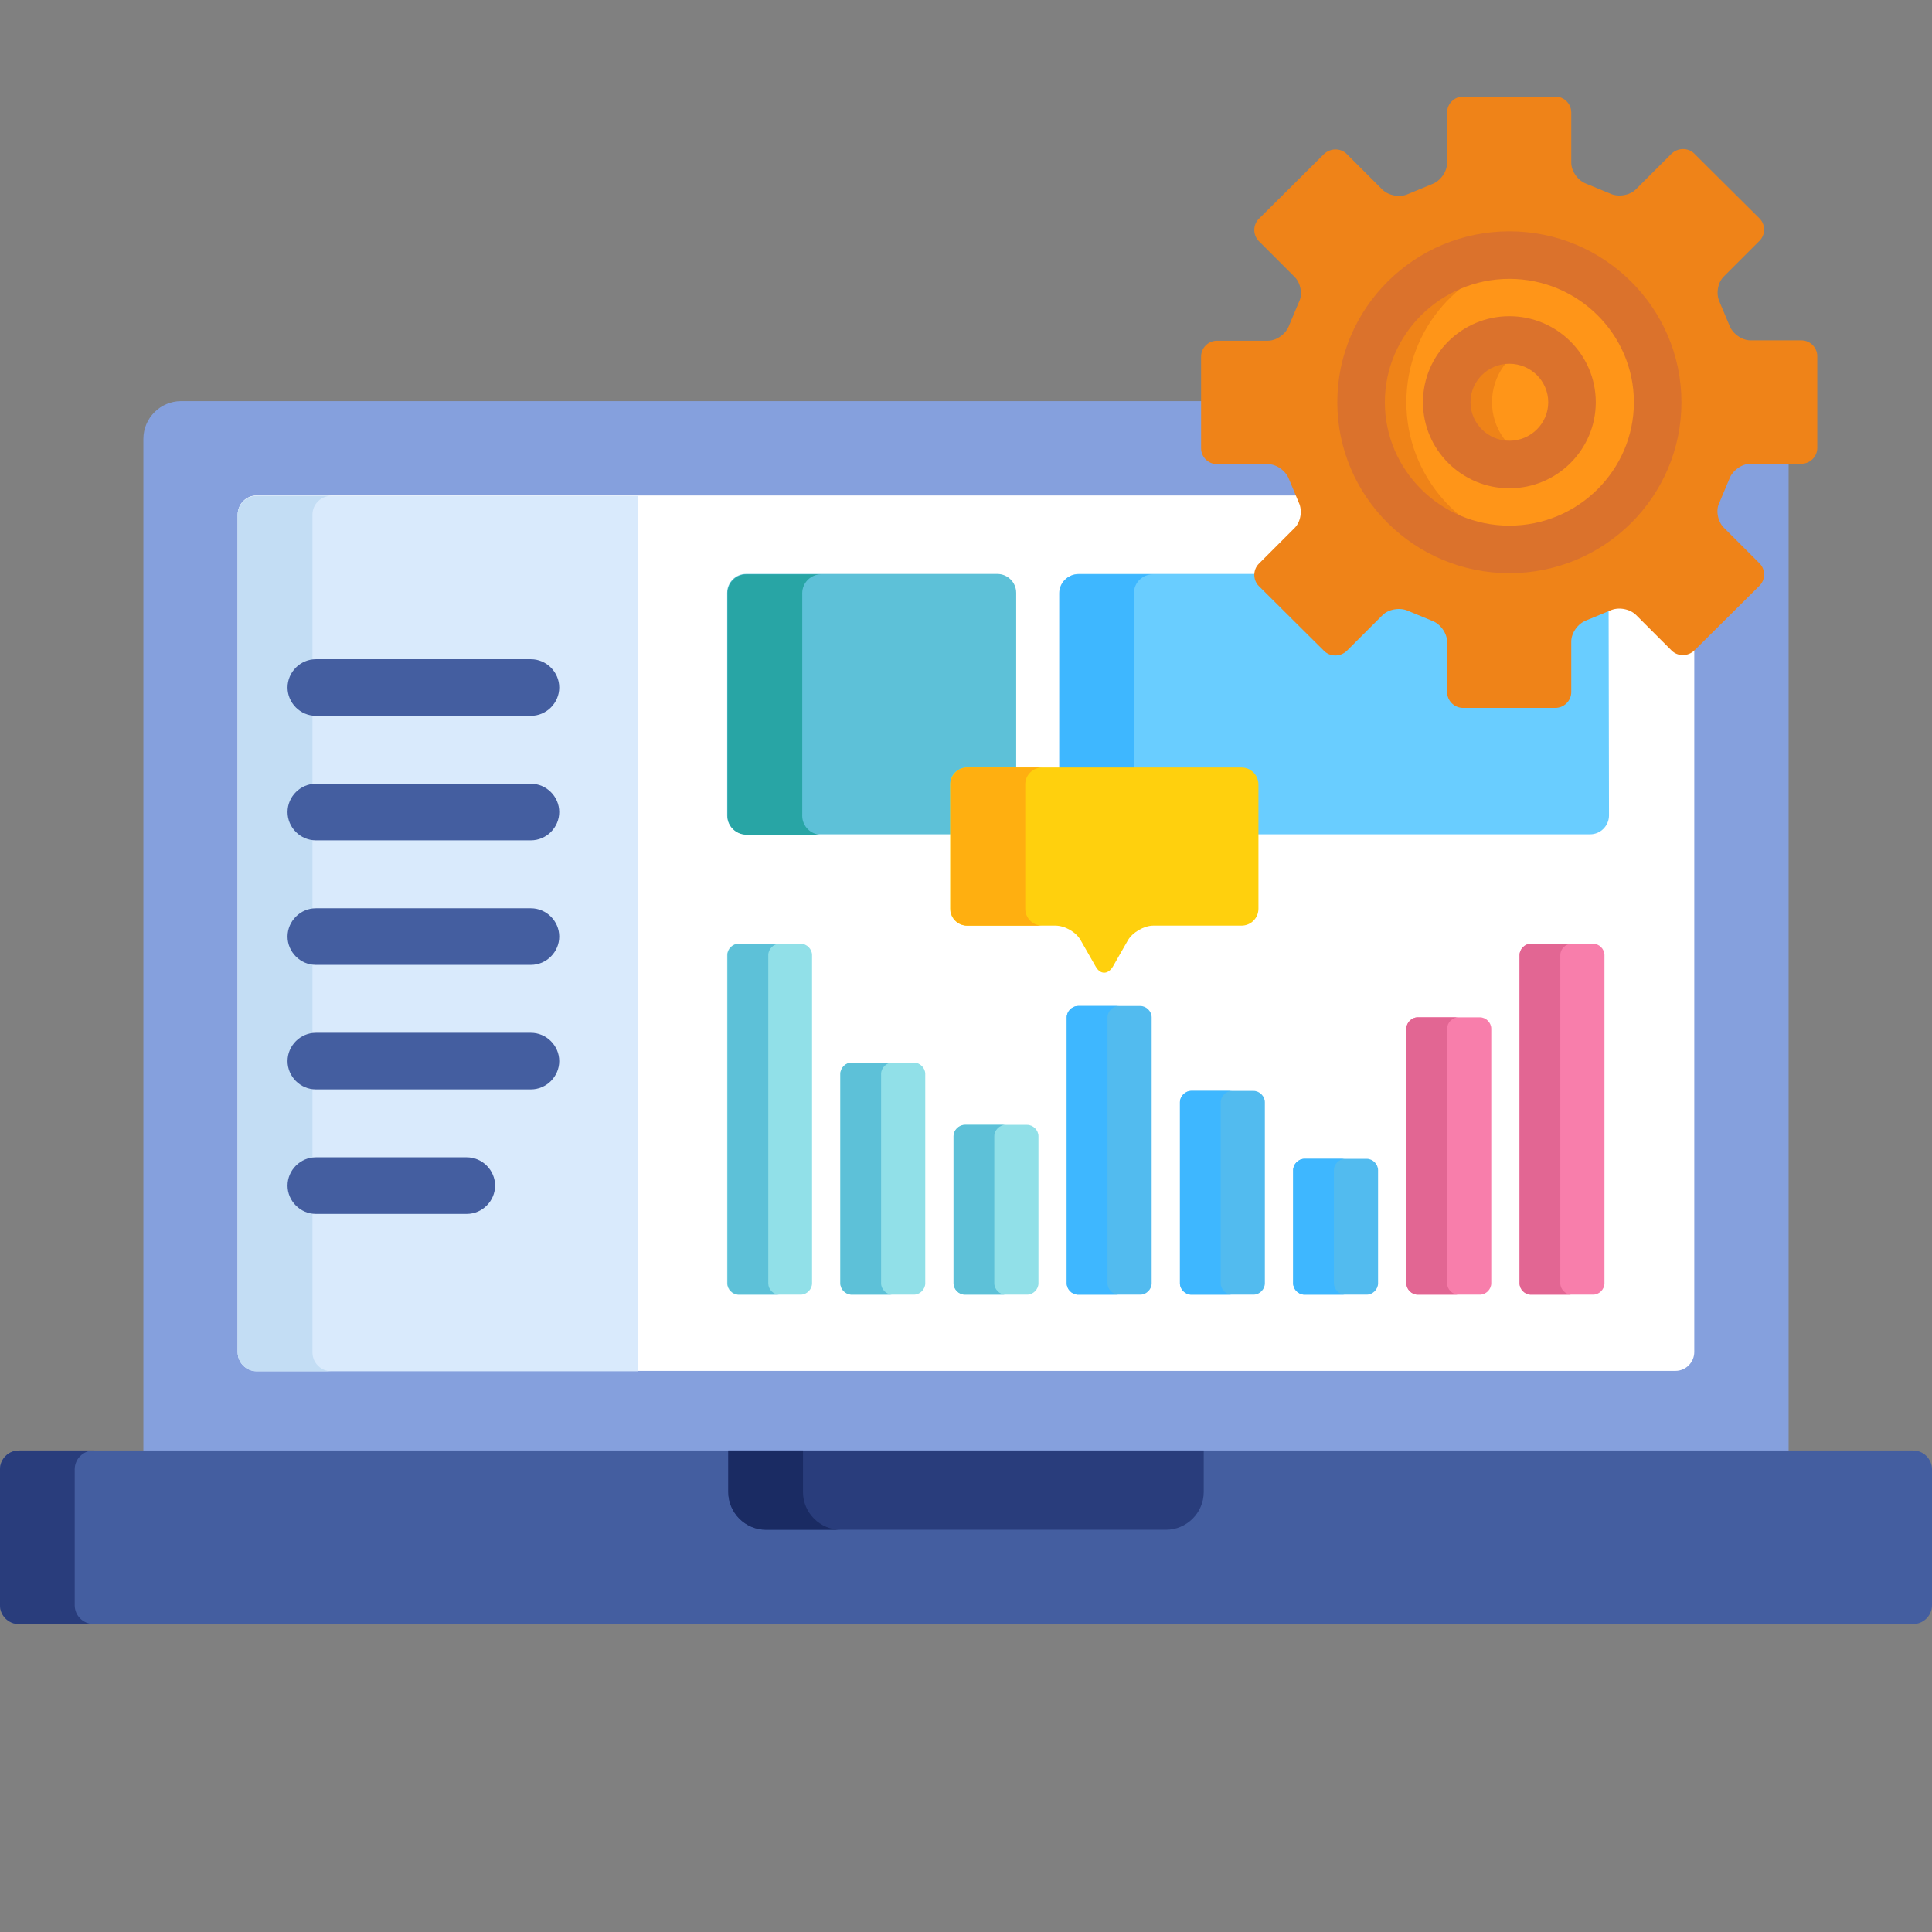
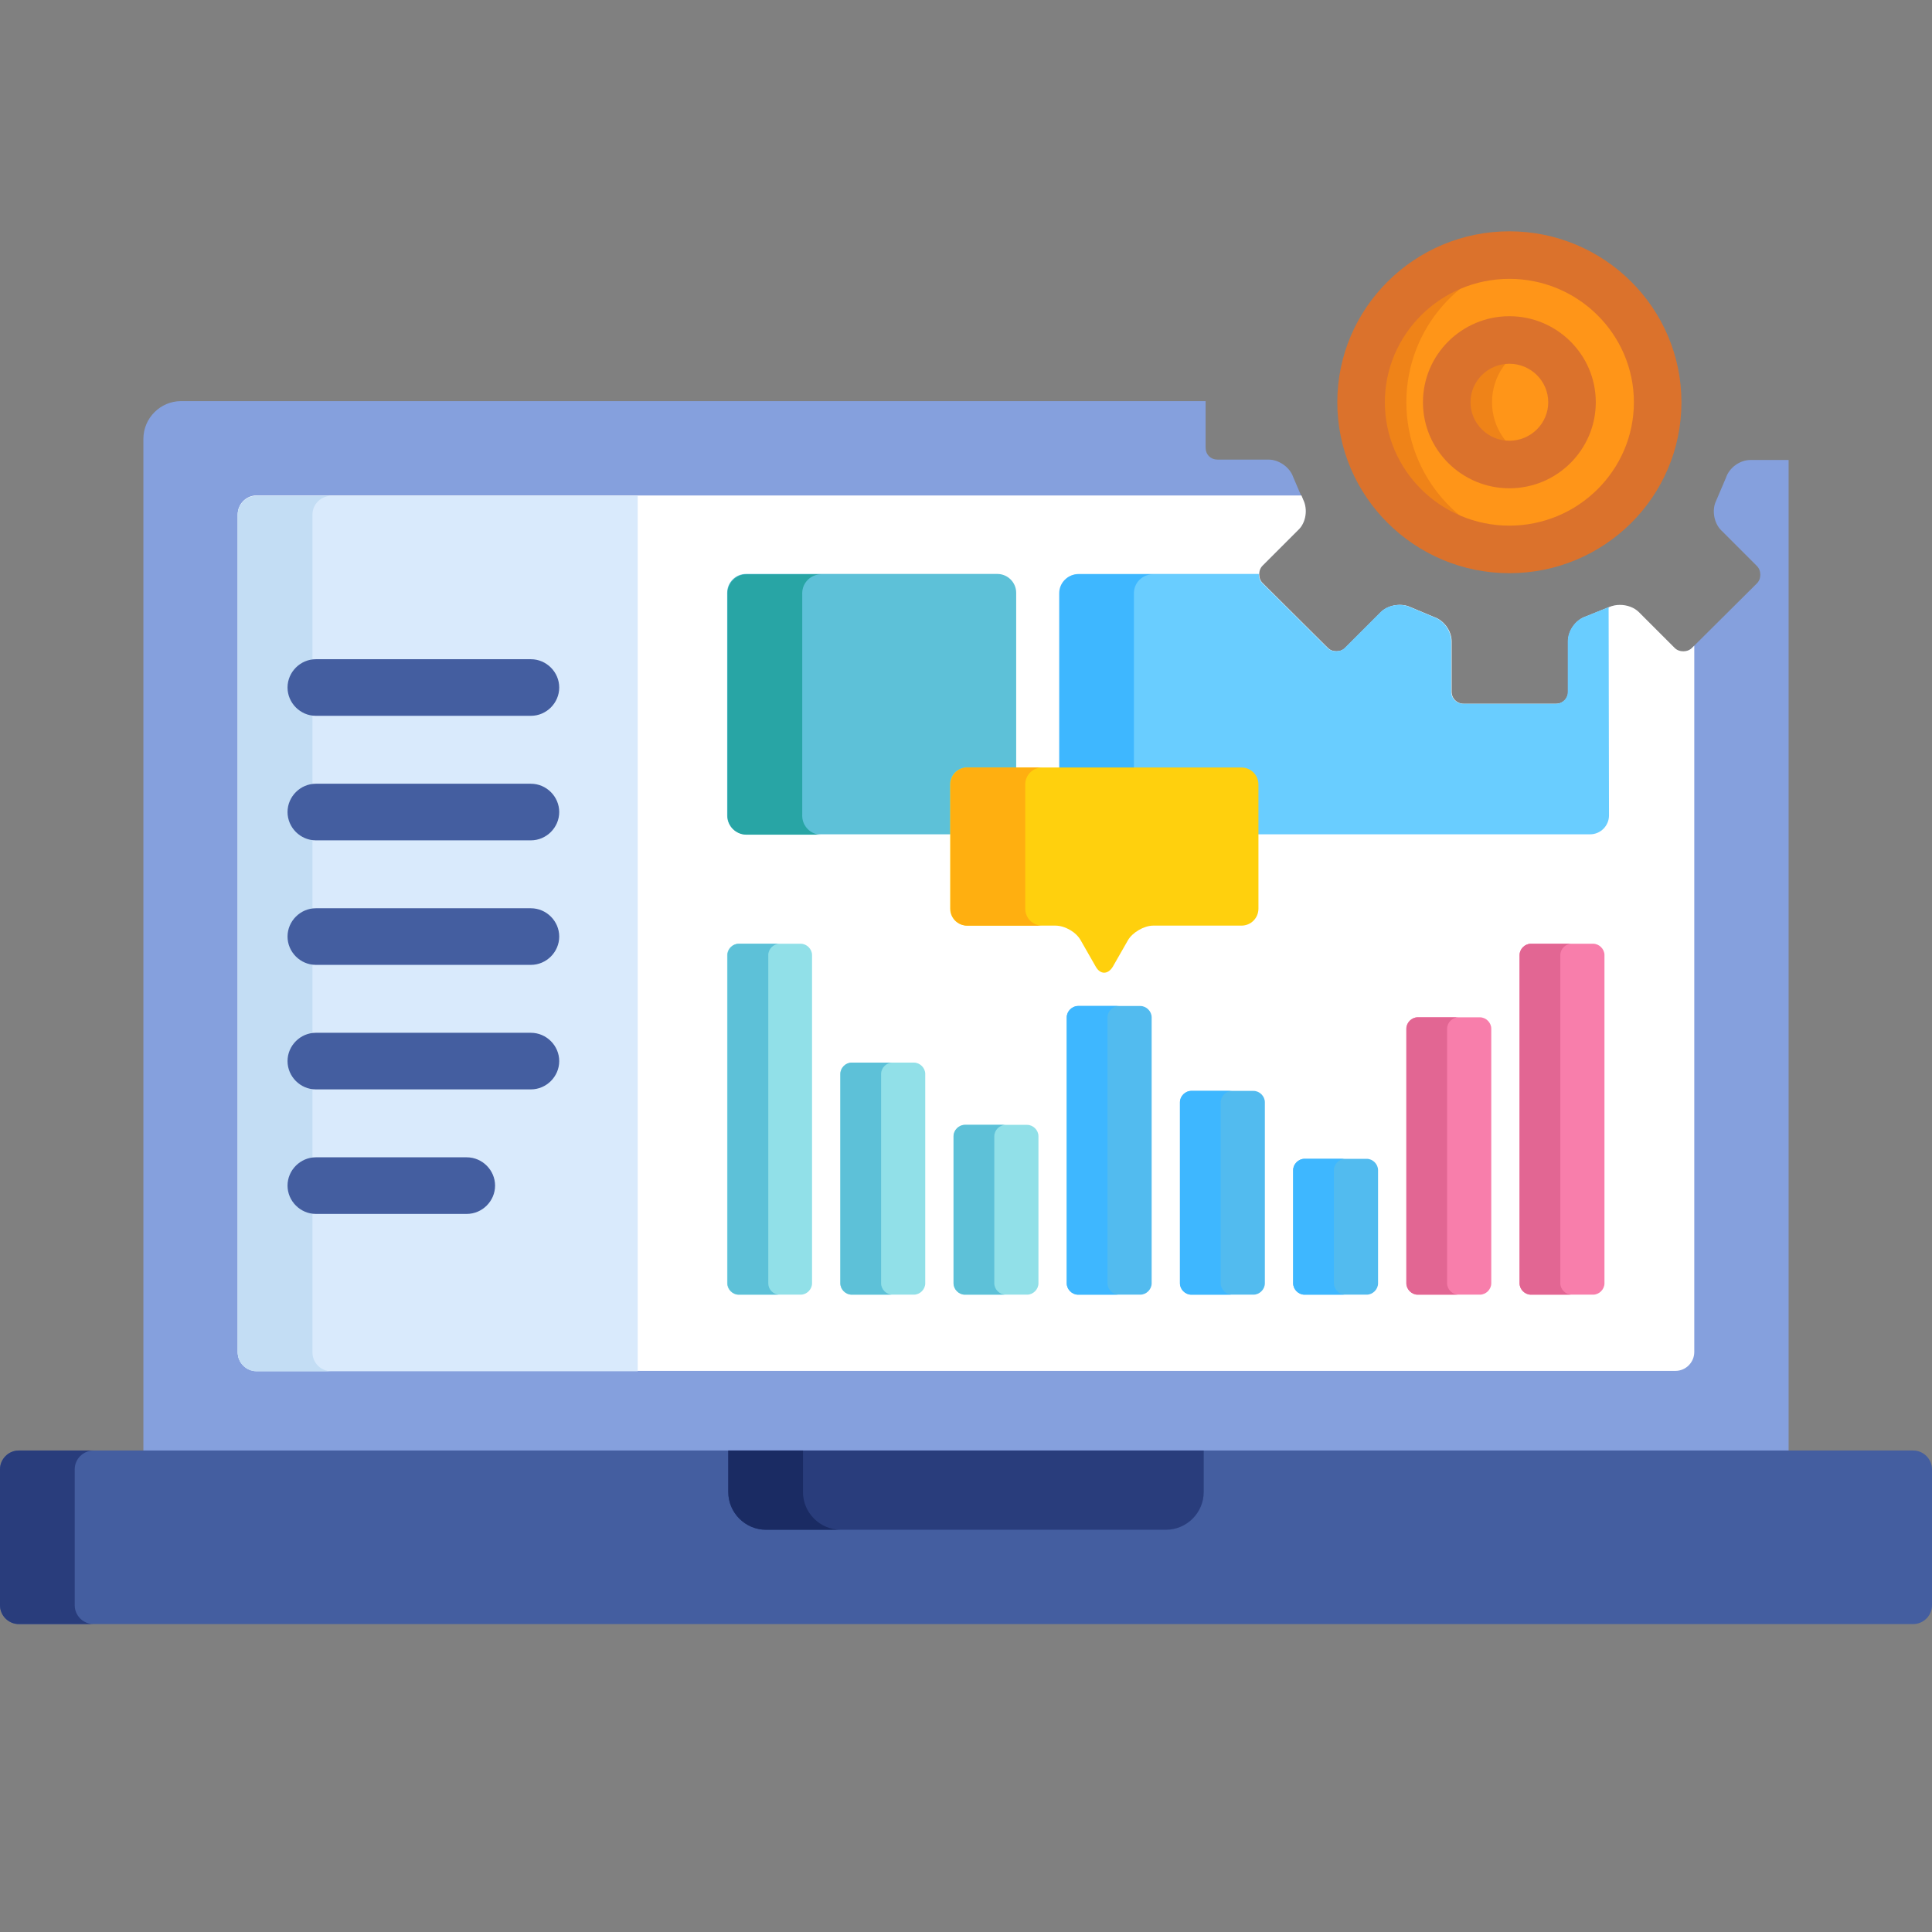
<svg xmlns="http://www.w3.org/2000/svg" version="1.1" id="Capa_1" x="0px" y="0px" viewBox="0 0 512 512" style="enable-background:new 0 0 512 512;" xml:space="preserve">
  <rect x="0" y="0" width="512" height="512" fill="#808080" stroke="none" />
  <style type="text/css">
	.st0{fill:#85A0DD;}
	.st1{fill:#FFFFFF;}
	.st2{fill:#5DC1D8;}
	.st3{fill:#69CDFF;}
	.st4{fill:#28A5A5;}
	.st5{fill:#3EB7FF;}
	.st6{fill:#D9EAFC;}
	.st7{fill:#C3DDF4;}
	.st8{fill:#445EA0;}
	.st9{fill:#293D7C;}
	.st10{fill:#91E0E8;}
	.st11{fill:#52BBEF;}
	.st12{fill:#F87EAB;}
	.st13{fill:#E26693;}
	.st14{fill:#1A2B63;}
	.st15{fill:#FFD00D;}
	.st16{fill:#FFAF10;}
	.st17{fill:#EF8318;}
	.st18{fill:#FF9518;}
	.st19{fill:#DB722C;}
</style>
  <path class="st0" d="M463.9,121.9c-2.8,0-5.6,2-6.5,4.7l-2.6,6.1c-1.2,2.4-0.6,5.9,1.3,7.8l9.5,9.5c0.6,0.6,0.9,1.4,0.9,2.3  s-0.3,1.7-0.9,2.3l-17.3,17.2c-0.6,0.6-1.4,0.9-2.3,0.9c-0.9,0-1.7-0.3-2.3-0.9l-9.5-9.5c-1.2-1.2-3.1-1.9-5-1.9c-1,0-2,0.2-2.9,0.6  l-6.2,2.5c-2.6,0.9-4.6,3.7-4.6,6.5v13.4c0,1.8-1.4,3.2-3.2,3.2h-24.5c-1.8,0-3.2-1.4-3.2-3.2V170c0-2.8-2-5.6-4.7-6.5l-6.2-2.6  c-0.8-0.4-1.8-0.6-2.8-0.6c-1.9,0-3.8,0.7-5,1.9l-9.5,9.5c-0.6,0.6-1.4,0.9-2.3,0.9s-1.7-0.3-2.3-0.9l-17.3-17.2  c-0.6-0.6-0.9-1.4-0.9-2.3c0-0.9,0.3-1.7,0.9-2.3l9.5-9.5c2-1.9,2.5-5.4,1.3-7.9l-2.6-6.1c-0.9-2.6-3.8-4.6-6.5-4.6h-13.5  c-0.9,0-1.7-0.3-2.3-0.9c-0.6-0.6-0.9-1.4-0.9-2.3v-12.3H48c-5.5,0-10,4.5-10,10v269h436V121.9H463.9z" />
  <path class="st1" d="M448.4,171.7c-0.6,0.6-1.4,0.9-2.3,0.9c-0.9,0-1.7-0.3-2.3-0.9l-9.5-9.5c-1.2-1.2-3.1-1.9-5-1.9  c-1,0-2,0.2-2.9,0.6l-6.2,2.5c-2.6,0.9-4.6,3.7-4.6,6.5v13.4c0,1.8-1.4,3.2-3.2,3.2h-24.5c-1.8,0-3.2-1.4-3.2-3.2V170  c0-2.8-2-5.6-4.7-6.5l-6.2-2.6c-0.8-0.4-1.8-0.6-2.8-0.6c-1.9,0-3.8,0.7-5,1.9l-9.5,9.5c-0.6,0.6-1.4,0.9-2.3,0.9s-1.7-0.3-2.3-0.9  l-17.3-17.2c-0.6-0.6-0.9-1.4-0.9-2.3c0-0.9,0.3-1.7,0.9-2.3l9.5-9.5c2-1.9,2.5-5.4,1.3-7.9l-0.5-1.2H68c-2.8,0-5,2.3-5,5v222  c0,2.8,2.3,5,5,5h376c2.8,0,5-2.3,5-5V171.1L448.4,171.7z" />
  <path class="st2" d="M252.8,207.9c0-1.9,1.6-3.5,3.5-3.5h13v-47.3c0-2.8-2.3-5-5-5h-66.6c-2.8,0-5,2.3-5,5v59c0,2.8,2.3,5,5,5h55.1  L252.8,207.9L252.8,207.9z" />
  <path class="st3" d="M426.3,160.9l-6.2,2.5c-2.6,0.9-4.6,3.7-4.6,6.5v13.4c0,1.8-1.4,3.2-3.2,3.2h-24.5c-1.8,0-3.2-1.4-3.2-3.2V170  c0-2.8-2-5.6-4.7-6.5l-6.2-2.6c-0.8-0.4-1.8-0.6-2.8-0.6c-1.9,0-3.8,0.7-5,1.9l-9.5,9.5c-0.6,0.6-1.4,0.9-2.3,0.9s-1.7-0.3-2.3-0.9  l-17.3-17.2c-0.6-0.6-0.9-1.4-0.9-2.3c0,0,0-0.1,0-0.1h-47.7c-2.8,0-5,2.3-5,5v47.3H329c1.9,0,3.5,1.6,3.5,3.5v13.2h88.9  c2.8,0,5-2.3,5-5L426.3,160.9C426.3,160.9,426.3,160.9,426.3,160.9z" />
  <path class="st4" d="M212.6,216.2v-59c0-2.8,2.3-5,5-5h-19.8c-2.8,0-5,2.3-5,5v59c0,2.8,2.3,5,5,5h19.8  C214.8,221.2,212.6,218.9,212.6,216.2z" />
  <path class="st5" d="M300.5,204.5v-47.3c0-2.8,2.3-5,5-5h-19.8c-2.8,0-5,2.3-5,5v47.3H300.5z" />
  <path class="st6" d="M68,131.4c-2.8,0-5,2.3-5,5v222c0,2.8,2.3,5,5,5h101v-232H68z" />
  <path class="st7" d="M82.8,358.4v-222c0-2.8,2.3-5,5-5H68c-2.8,0-5,2.3-5,5v222c0,2.8,2.3,5,5,5h19.8  C85.1,363.4,82.8,361.2,82.8,358.4z" />
  <path class="st8" d="M512,425.4c0,2.8-2.3,5-5,5H5c-2.8,0-5-2.3-5-5v-36c0-2.8,2.3-5,5-5h502c2.8,0,5,2.3,5,5V425.4z" />
  <path class="st9" d="M19.8,425.4v-36c0-2.8,2.3-5,5-5H5c-2.8,0-5,2.3-5,5v36c0,2.8,2.3,5,5,5h19.8C22.1,430.4,19.8,428.2,19.8,425.4  z" />
  <g>
    <path class="st8" d="M140.7,189.7h-57c-4.1,0-7.5-3.4-7.5-7.5s3.4-7.5,7.5-7.5h57c4.1,0,7.5,3.4,7.5,7.5S144.8,189.7,140.7,189.7z" />
    <path class="st8" d="M140.7,222.7h-57c-4.1,0-7.5-3.4-7.5-7.5s3.4-7.5,7.5-7.5h57c4.1,0,7.5,3.4,7.5,7.5   C148.2,219.3,144.8,222.7,140.7,222.7z" />
    <path class="st8" d="M140.7,255.7h-57c-4.1,0-7.5-3.4-7.5-7.5s3.4-7.5,7.5-7.5h57c4.1,0,7.5,3.4,7.5,7.5S144.8,255.7,140.7,255.7z" />
    <path class="st8" d="M140.7,288.7h-57c-4.1,0-7.5-3.4-7.5-7.5s3.4-7.5,7.5-7.5h57c4.1,0,7.5,3.4,7.5,7.5S144.8,288.7,140.7,288.7z" />
    <path class="st8" d="M123.7,321.7h-40c-4.1,0-7.5-3.4-7.5-7.5s3.4-7.5,7.5-7.5h40c4.1,0,7.5,3.4,7.5,7.5S127.8,321.7,123.7,321.7z" />
  </g>
  <g>
    <path class="st10" d="M215.2,340.1c0,1.6-1.4,3-3,3h-16.5c-1.6,0-3-1.4-3-3v-87c0-1.6,1.4-3,3-3h16.5c1.6,0,3,1.4,3,3V340.1z" />
    <path class="st10" d="M245.2,340.1c0,1.6-1.4,3-3,3h-16.5c-1.6,0-3-1.4-3-3v-55.5c0-1.6,1.4-3,3-3h16.5c1.6,0,3,1.4,3,3V340.1z" />
    <path class="st10" d="M275.2,340.1c0,1.6-1.4,3-3,3h-16.5c-1.6,0-3-1.4-3-3v-39c0-1.6,1.4-3,3-3h16.5c1.6,0,3,1.4,3,3V340.1z" />
  </g>
  <g>
    <path class="st11" d="M305.2,340.1c0,1.6-1.4,3-3,3h-16.5c-1.6,0-3-1.4-3-3v-70.5c0-1.6,1.4-3,3-3h16.5c1.6,0,3,1.4,3,3V340.1z" />
    <path class="st11" d="M335.2,340.1c0,1.6-1.4,3-3,3h-16.5c-1.6,0-3-1.4-3-3v-48c0-1.6,1.4-3,3-3h16.5c1.6,0,3,1.4,3,3V340.1z" />
    <path class="st11" d="M365.2,340.1c0,1.6-1.4,3-3,3h-16.5c-1.6,0-3-1.4-3-3v-30c0-1.6,1.4-3,3-3h16.5c1.6,0,3,1.4,3,3V340.1z" />
  </g>
  <g>
    <path class="st12" d="M395.2,340.1c0,1.6-1.4,3-3,3h-16.5c-1.6,0-3-1.4-3-3v-67.5c0-1.6,1.4-3,3-3h16.5c1.6,0,3,1.4,3,3V340.1z" />
    <path class="st12" d="M425.2,340.1c0,1.6-1.4,3-3,3h-16.5c-1.6,0-3-1.4-3-3v-87c0-1.6,1.4-3,3-3h16.5c1.6,0,3,1.4,3,3V340.1z" />
  </g>
  <g>
    <path class="st2" d="M203.6,340.1v-87c0-1.6,1.4-3,3-3h-10.8c-1.6,0-3,1.4-3,3v87c0,1.6,1.4,3,3,3h10.8   C204.9,343.1,203.6,341.7,203.6,340.1z" />
    <path class="st2" d="M233.5,340.1v-55.5c0-1.6,1.4-3,3-3h-10.8c-1.6,0-3,1.4-3,3v55.5c0,1.6,1.4,3,3,3h10.8   C234.9,343.1,233.5,341.7,233.5,340.1z" />
    <path class="st2" d="M263.5,340.1v-39c0-1.6,1.4-3,3-3h-10.8c-1.6,0-3,1.4-3,3v39c0,1.6,1.4,3,3,3h10.8   C264.9,343.1,263.5,341.7,263.5,340.1z" />
  </g>
  <g>
    <path class="st5" d="M293.5,340.1v-70.5c0-1.6,1.4-3,3-3h-10.8c-1.6,0-3,1.4-3,3v70.5c0,1.6,1.4,3,3,3h10.8   C294.9,343.1,293.5,341.7,293.5,340.1z" />
    <path class="st5" d="M323.5,340.1v-48c0-1.6,1.4-3,3-3h-10.8c-1.6,0-3,1.4-3,3v48c0,1.6,1.4,3,3,3h10.8   C324.9,343.1,323.5,341.7,323.5,340.1z" />
    <path class="st5" d="M353.5,340.1v-30c0-1.6,1.4-3,3-3h-10.8c-1.6,0-3,1.4-3,3v30c0,1.6,1.4,3,3,3h10.8   C354.9,343.1,353.5,341.7,353.5,340.1z" />
  </g>
  <g>
    <path class="st13" d="M383.5,340.1v-67.5c0-1.6,1.4-3,3-3h-10.8c-1.6,0-3,1.4-3,3v67.5c0,1.6,1.4,3,3,3h10.8   C384.9,343.1,383.5,341.7,383.5,340.1z" />
    <path class="st13" d="M413.5,340.1v-87c0-1.6,1.4-3,3-3h-10.8c-1.6,0-3,1.4-3,3v87c0,1.6,1.4,3,3,3h10.8   C414.9,343.1,413.5,341.7,413.5,340.1z" />
  </g>
  <path class="st9" d="M193,384.4v11c0,5.5,4.5,10,10,10h106c5.5,0,10-4.5,10-10v-11H193z" />
  <path class="st14" d="M212.8,395.4v-11H193v11c0,5.5,4.5,10,10,10h19.8C217.3,405.4,212.8,400.9,212.8,395.4z" />
  <path class="st15" d="M333.5,207.9c0-2.5-2-4.5-4.5-4.5h-72.7c-2.5,0-4.5,2-4.5,4.5v32.9c0,2.5,2,4.5,4.5,4.5h23.4  c2.5,0,5.5,1.7,6.7,3.9l4,7c1.2,2.1,3.2,2.1,4.5,0l4-7c1.2-2.1,4.3-3.9,6.7-3.9H329c2.5,0,4.5-2,4.5-4.5L333.5,207.9L333.5,207.9z" />
  <path class="st16" d="M271.7,240.8v-32.9c0-2.5,2-4.5,4.5-4.5h-19.8c-2.5,0-4.5,2-4.5,4.5v32.9c0,2.5,2,4.5,4.5,4.5h19.8  C273.7,245.3,271.7,243.3,271.7,240.8z" />
-   <path class="st17" d="M383.5,183.4c0,2.3,1.9,4.2,4.2,4.2h24.5c2.3,0,4.2-1.9,4.2-4.2V170c0-2.3,1.8-4.8,4-5.6l6.3-2.6  c2.1-1,5.1-0.5,6.8,1.1l9.5,9.5c1.6,1.6,4.3,1.6,6,0l17.3-17.2c1.6-1.6,1.6-4.3,0-5.9l-9.5-9.5c-1.6-1.6-2.2-4.7-1.1-6.7l2.6-6.2  c0.8-2.2,3.3-4,5.6-4h13.5c2.3,0,4.2-1.9,4.2-4.2V94.4c0-2.3-1.9-4.2-4.2-4.2h-13.5c-2.3,0-4.8-1.8-5.6-4l-2.6-6.2  c-1-2.1-0.5-5.1,1.1-6.7l9.5-9.5c1.6-1.6,1.6-4.3,0-5.9l-17.3-17.2c-1.6-1.6-4.3-1.6-6,0l-9.5,9.5c-1.6,1.6-4.7,2.1-6.8,1.1  l-6.3-2.6c-2.2-0.8-4-3.3-4-5.6V29.8c0-2.3-1.9-4.2-4.2-4.2h-24.5c-2.3,0-4.2,1.9-4.2,4.2v13.4c0,2.3-1.8,4.8-4,5.6l-6.3,2.6  c-2.1,1-5.1,0.5-6.8-1.1l-9.5-9.5c-1.6-1.6-4.3-1.6-6,0l-17.3,17.2c-1.6,1.6-1.6,4.3,0,5.9l9.5,9.5c1.6,1.6,2.2,4.7,1.1,6.7  l-2.6,6.2c-0.8,2.2-3.3,4-5.6,4h-13.5c-2.3,0-4.2,1.9-4.2,4.2v24.3c0,2.3,1.9,4.2,4.2,4.2h13.5c2.3,0,4.8,1.8,5.6,4l2.6,6.2  c1,2.1,0.5,5.1-1.1,6.7l-9.5,9.5c-1.6,1.6-1.6,4.3,0,5.9l17.3,17.2c1.6,1.6,4.3,1.6,6,0l9.5-9.5c1.6-1.6,4.7-2.1,6.8-1.1l6.3,2.6  c2.2,0.8,4,3.3,4,5.6L383.5,183.4L383.5,183.4z" />
  <ellipse class="st18" cx="400" cy="106.6" rx="39.3" ry="39" />
  <path class="st17" d="M372.7,106.6c0-19.5,14.4-35.7,33.3-38.5c-1.9-0.3-3.9-0.4-6-0.4c-21.7,0-39.3,17.5-39.3,39  c0,21.5,17.6,39,39.3,39c2,0,4-0.2,6-0.4C387.1,142.3,372.7,126.1,372.7,106.6z" />
  <path class="st19" d="M400,151.9c-25.1,0-45.6-20.3-45.6-45.3c0-25,20.5-45.3,45.6-45.3c25.1,0,45.6,20.3,45.6,45.3  C445.6,131.6,425.2,151.9,400,151.9z M400,73.9c-18.2,0-33,14.7-33,32.7c0,18,14.8,32.7,33,32.7c18.2,0,33-14.7,33-32.7  C433,88.6,418.2,73.9,400,73.9z" />
  <ellipse class="st18" cx="400" cy="106.6" rx="16.6" ry="16.5" />
  <path class="st17" d="M395.4,106.6c0-7,4.4-13,10.6-15.4c-1.9-0.7-3.9-1.1-6-1.1c-9.2,0-16.6,7.4-16.6,16.5S390.8,123,400,123  c2.1,0,4.1-0.4,6-1.1C399.8,119.5,395.4,113.6,395.4,106.6z" />
  <path class="st19" d="M400,129.4c-12.6,0-22.9-10.2-22.9-22.8c0-12.6,10.3-22.8,22.9-22.8s22.9,10.2,22.9,22.8  C422.9,119.1,412.7,129.4,400,129.4z M400,96.4c-5.7,0-10.3,4.6-10.3,10.2c0,5.6,4.6,10.2,10.3,10.2c5.7,0,10.3-4.6,10.3-10.2  C410.3,101,405.7,96.4,400,96.4z" />
</svg>